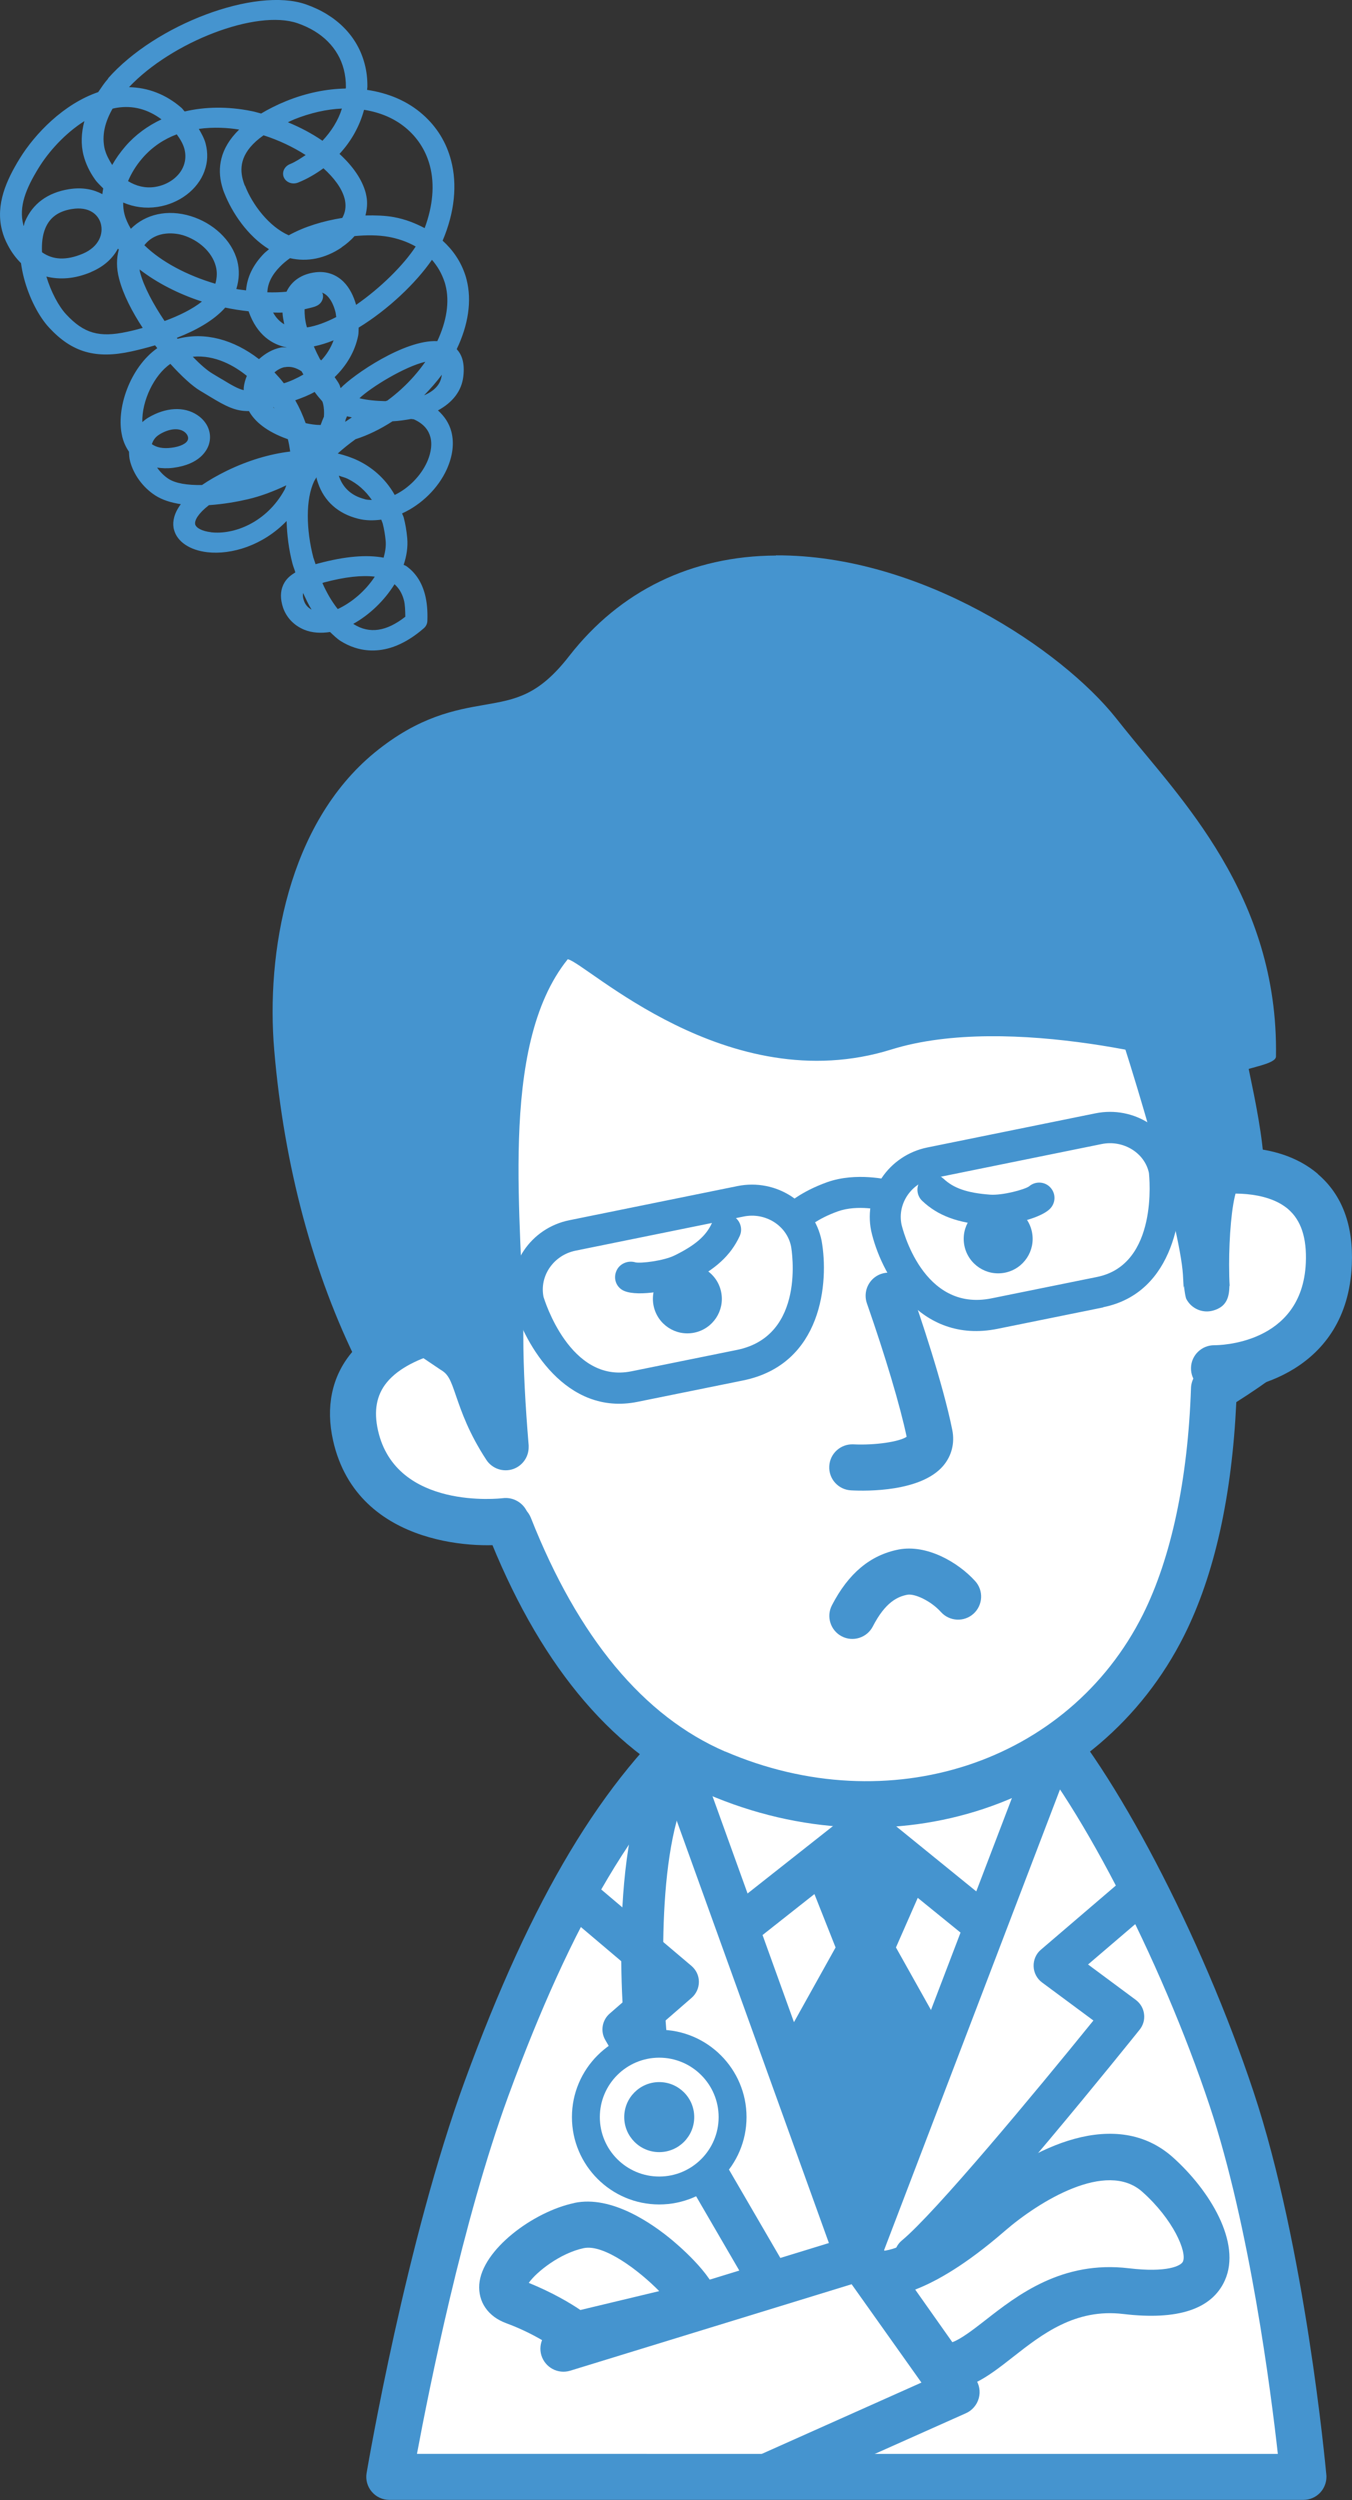
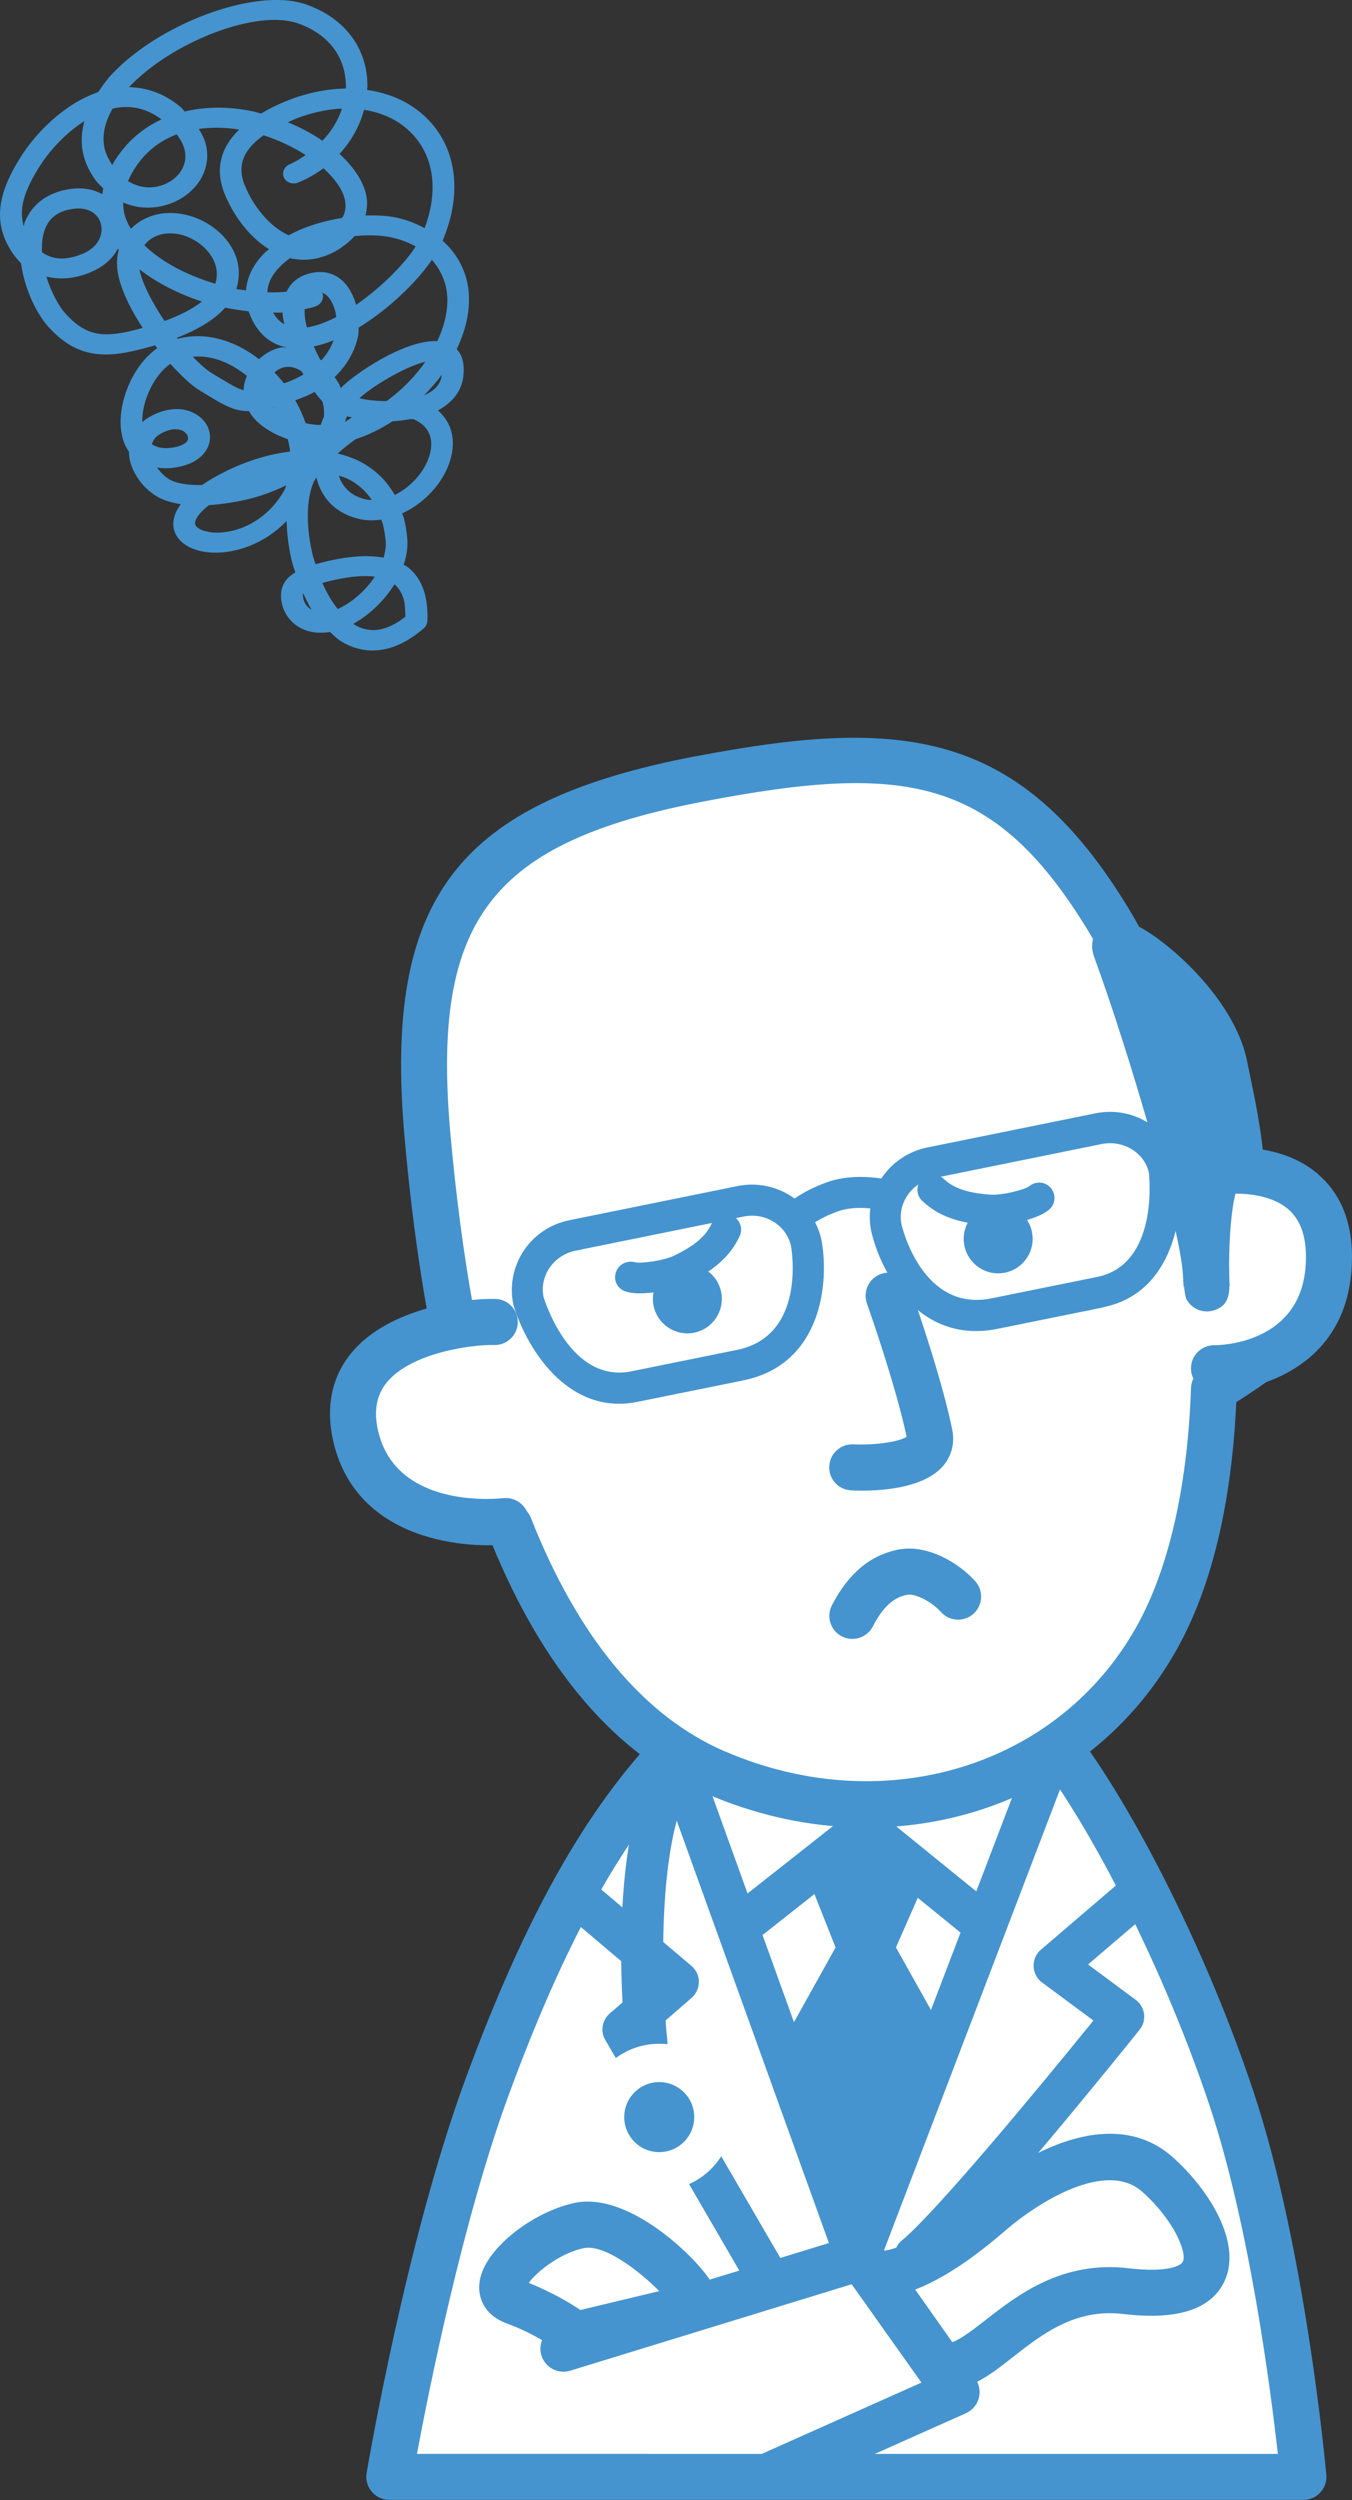
<svg xmlns="http://www.w3.org/2000/svg" viewBox="0 0 139.07 257">
  <rect x="0" y="0" width="139.07" height="257" fill="#333333" stroke="none" />
  <defs>
    <style>.d,.e{fill:#fff;}.f{fill:#4594cf;}.g,.e{isolation:isolate;}</style>
  </defs>
  <g id="a" />
  <g id="b">
    <g id="c">
      <g>
        <g>
          <g>
            <path class="e" d="M126.7,215.78c5.29,15.92,7.38,38.85,7.38,38.85H40.06s3.97-23.49,10-39.92c6.02-16.44,12.76-29.33,22.74-38.03,8.23-7.17,28.9-5.04,33.28-.45,6.41,6.72,15.34,23.63,20.63,39.55Z" />
            <path class="f" d="M71.23,174.89c-9.26,8.06-16.48,20.09-23.41,39-6.03,16.45-9.94,39.37-10.11,40.34-.12,.69,.08,1.39,.53,1.92,.45,.53,1.11,.84,1.81,.84h94.02c.67,0,1.3-.28,1.75-.77,.4-.44,.62-1.01,.62-1.6,0-.07,0-.14-.01-.21-.09-.95-2.17-23.39-7.49-39.38-5.31-15.98-14.4-33.36-21.16-40.44-5.43-5.69-27.5-7.58-36.55,.3Zm60.21,77.37H42.89c1.24-6.63,4.7-23.95,9.38-36.74,6.64-18.12,13.45-29.55,22.07-37.05,7.24-6.3,26.45-4.34,30.01-.61,6.23,6.53,15.06,23.52,20.09,38.66h0c4.12,12.4,6.29,29.36,7,35.73Z" />
          </g>
          <g>
            <path class="e" d="M43.96,116.55c.53,6.05,1.3,12.25,2.4,18.33,.81,4.41-4.97,8.97-3.78,13.15,.9,3.14,4.46,6.59,9.82,8.89,4.61,11.67,11.39,21.08,21.26,25.34,17.2,7.42,37.56,1.71,46.02-15.19,3.32-6.63,4.9-15.2,5.2-24.28,10.79-6.69,8.74-7.77,8.37-11.9-.39-4.32-9.77-9.04-10.66-13.19-1.88-8.8-4.82-16.92-8.56-23.09-10.21-16.82-20.4-18.68-42.05-14.54-23.69,4.54-30.01,13.89-28.04,36.48Z" />
            <path class="f" d="M71.56,77.74c-24.53,4.7-32.09,14.54-29.96,39.01h0c.57,6.58,1.39,12.82,2.43,18.55,.02,.14,.04,.29,.04,.44,0,1.29-.89,2.94-1.76,4.54-1.08,1.99-2.27,4.19-2.27,6.55,0,.6,.08,1.22,.26,1.84,1.08,3.78,4.92,7.42,10.26,9.94,5.33,13.06,12.78,21.76,22.17,25.81,19.18,8.27,40.28,1.26,49.08-16.3,3.13-6.25,4.91-14.35,5.36-23.98,6.88-4.37,8.83-6.77,8.83-10.07,0-.63-.07-1.3-.18-2.02l-.19-1.38c-.29-3.18-3.31-5.88-6.24-8.49-1.87-1.67-4.2-3.75-4.46-4.98-1.99-9.32-5.05-17.56-8.85-23.82-11.17-18.41-23.25-19.71-44.52-15.63Zm3.05,102.33c-8.4-3.62-15.13-11.71-20-24.03-.23-.59-.69-1.06-1.27-1.31-5.37-2.31-7.92-5.41-8.48-7.37-.34-1.2,.61-2.97,1.62-4.84,1.29-2.39,2.76-5.1,2.21-8.08-1.01-5.58-1.81-11.67-2.38-18.11h0c-1.9-21.82,4.2-29.75,26.13-33.95,20.77-3.98,29.87-2.55,39.57,13.44,3.53,5.81,6.38,13.54,8.27,22.35,.59,2.75,3.19,5.07,5.94,7.53,1.92,1.72,4.55,4.07,4.67,5.38l.23,1.71c.33,2.07,.49,3.02-7.49,7.96-.67,.42-1.09,1.14-1.12,1.93-.32,9.41-2.03,17.46-4.95,23.3-7.66,15.28-26.13,21.33-42.97,14.07Z" />
          </g>
          <path class="f" d="M93.64,132.42c.98,2.79,3.35,9.8,4.31,14.56,.28,1.37-.06,2.69-.94,3.72-2.29,2.66-7.83,2.6-9.47,2.51-1.31-.07-2.31-1.18-2.24-2.48,.06-1.31,1.18-2.31,2.48-2.25,2.23,.11,4.75-.27,5.48-.78-.66-3.14-2.17-8.22-4.09-13.72-.09-.26-.13-.52-.13-.78,0-.98,.61-1.9,1.59-2.24,1.24-.43,2.59,.22,3.02,1.46Z" />
          <g>
            <path class="e" d="M50.89,135.9c-3.34-.08-16.61,1.46-14.32,11.66,2.29,10.2,14.86,8.92,15.5,8.79" />
            <path class="f" d="M50.95,133.53c1.31,.03,2.34,1.12,2.31,2.43-.03,1.31-1.12,2.34-2.43,2.31-2.42-.06-8.56,.82-11.04,3.84-1.06,1.3-1.36,2.91-.91,4.93,1.85,8.25,12.67,6.99,12.78,6.98,1.27-.19,2.49,.66,2.72,1.92s-.57,2.47-1.83,2.73c-2.5,.51-15.75,.73-18.29-10.59-.77-3.44-.13-6.55,1.87-8.98,3.92-4.78,12.03-5.64,14.82-5.57Z" />
          </g>
          <g>
            <path class="e" d="M123.84,120.65c3.27-.67,13.31-1.16,12.85,9.29-.46,10.44-11.17,10.75-11.83,10.73" />
            <path class="f" d="M135.56,120.7c2.5,2.13,3.67,5.27,3.49,9.34-.48,10.94-10.45,13.09-14.25,12.99-1.3-.03-2.32-1.11-2.29-2.41,.02-1.3,1.1-2.34,2.4-2.33,.37,0,9.04-.03,9.41-8.47,.11-2.57-.49-4.38-1.83-5.53-2.26-1.92-6.33-1.72-8.17-1.34-1.28,.26-2.53-.56-2.8-1.84-.26-1.28,.56-2.53,1.84-2.8,1.27-.26,7.81-1.37,12.2,2.37Z" />
          </g>
          <path class="f" d="M99.2,128.06c.39,1.92,2.26,3.16,4.18,2.77,1.92-.39,3.16-2.26,2.77-4.18-.39-1.92-2.26-3.16-4.18-2.77-1.92,.39-3.16,2.26-2.77,4.18Z" />
          <path class="f" d="M67.23,134.23c.39,1.92,2.26,3.16,4.18,2.77,1.92-.39,3.16-2.26,2.77-4.18-.39-1.92-2.26-3.16-4.18-2.77-1.92,.39-3.16,2.26-2.77,4.18Z" />
-           <path class="f" d="M79.82,57.11c-8.68,.04-16.04,3.61-21.28,10.34-3.15,4.05-5.48,4.45-8.71,5.01-3,.52-6.73,1.17-11.3,4.91h0c-8.91,7.32-11.18,20.61-10.32,30.61,1.01,11.87,4.02,23.07,8.69,32.38,.38,.75,1.12,1.24,1.96,1.3,.84,.06,1.64-.33,2.12-1.03,.7-1.02,1.12-1.53,1.39-1.82,.26,.18,.53,.37,.53,.37l2.39,1.61c.83,.48,1.04,1.01,1.64,2.77,.55,1.59,1.3,3.77,3.1,6.52,.59,.9,1.73,1.29,2.75,.94,.96-.33,1.6-1.24,1.6-2.24,0-.07,0-.13,0-.2-.34-4.1-.55-7.82-.55-11.27,0-11.38-2.71-29.67,4.57-38.7,1.88,.34,16.45,14.52,33.28,9.28,12.14-3.78,31.03,1.36,33.85,2.5,.72,.29,1.54,.21,2.19-.22,.65-.43,3.52-.77,3.53-1.56,.28-16.54-9.96-26.66-15.64-33.77l-.79-.99c-5.55-7-20.07-16.82-35-16.76Z" />
          <g>
            <path class="f" d="M127.66,120.2c-5.03-3.99-3.15,18.16-3.62,10.69-.33-5.23-5.51-23.05-9.27-33.32-1.01-2.77,9.8,4.85,11.19,12.03,.36,1.87,1.59,7.07,1.7,10.6Z" />
            <path class="f" d="M113.04,95.45c-.34,.36-1.06,1.37-.49,2.93,3.77,10.31,8.82,27.75,9.13,32.66l.08,1.44s0-.09,0-.13c0-.05,.02-.09,.03-.14,.07,.67,.16,1.16,.24,1.33,.52,.99,1.66,1.49,2.74,1.19,1.38-.38,1.68-1.33,1.69-2.59,0,.04,.03,.08,.03,.12-.04-.63-.06-1.41-.06-2.25,0-2.77,.25-6.15,.76-7.63,.53,.1,1.06,.14,1.54-.12,.8-.42,1.33-1.23,1.3-2.13-.09-3.1-.96-7.22-1.47-9.68l-.27-1.3c-1.33-6.91-9.4-13.55-12.3-14.39-1.64-.47-2.6,.33-2.94,.69Zm12.02,22.27c-.26,.13-.53,.26-.74,.43-.17,.14-.32,.35-.48,.53-1.39-5.18-3.13-10.94-4.79-15.94,2.05,2.06,4.09,4.76,4.58,7.3l.28,1.37c.34,1.65,.85,4.08,1.14,6.31Z" />
          </g>
          <path class="f" d="M97.03,121.15c1.05,1,2.44,1.48,4.79,1.66,1.28,.1,3.57-.52,4.03-.85,.65-.56,1.63-.51,2.2,.12,.58,.63,.55,1.6-.06,2.2-1.15,1.11-4.7,1.81-6.41,1.68-3.1-.24-5.11-.99-6.72-2.51-.63-.6-.66-1.6-.06-2.23,.6-.63,1.6-.66,2.23-.06Z" />
          <path class="f" d="M75.31,124.97c.79,.36,1.14,1.3,.78,2.09-.93,2.01-2.51,3.46-5.3,4.83-1.55,.76-5.07,1.45-6.58,.82-.79-.33-1.14-1.21-.83-2,.3-.8,1.23-1.2,2.04-.92l-.07-.02c.55,.13,2.91-.15,4.06-.72,2.11-1.04,3.22-2,3.82-3.32,.36-.79,1.3-1.14,2.09-.78Z" />
          <path class="f" d="M100.31,162.54c.88,.97,.8,2.47-.17,3.35-.97,.88-2.47,.8-3.35-.17-1.06-1.18-2.74-1.92-3.46-1.78-.97,.19-2.25,.73-3.55,3.26-.6,1.16-2.03,1.62-3.19,1.02-1.16-.6-1.62-2.03-1.02-3.19,1.7-3.29,3.95-5.17,6.87-5.74,2.89-.55,6.11,1.3,7.88,3.26Z" />
          <g>
            <path class="e" d="M101.79,227.57c4.17-3.62,12.25-8.49,17.28-4.03,5.02,4.47,9.52,13.52-3.24,11.99-10.11-1.21-14.6,8.78-19.06,7.67-3.25-4.61-6.7-9.49-6.7-9.49,0,0,3.35,1.11,11.72-6.14Z" />
            <path class="f" d="M100.24,225.78h0c-6.76,5.86-9.64,5.63-9.67,5.62l.24,.06c-.96-.24-2.05,.11-2.62,.93s-.64,1.88-.06,2.69l6.7,9.49c.33,.46,.81,.8,1.36,.93,2.98,.74,5.42-1.17,8.01-3.2,3-2.35,6.41-5.01,11.34-4.42,5.61,.67,9.12-.49,10.45-3.45,1.74-3.88-1.56-9.28-5.36-12.67-5.75-5.11-14.31-1.28-20.4,4.01Zm15.87,7.4c-6.88-.82-11.47,2.77-14.82,5.39-1.19,.93-2.47,1.9-3.33,2.21-.75-1.07-2.16-3.06-3.82-5.41,2.23-.86,5.24-2.58,9.2-6.01h0c3.52-3.05,10.45-7.33,14.15-4.05,3.19,2.83,4.63,6.2,4.19,7.18-.2,.44-1.62,1.16-5.57,.69Zm-26,2.89c-.26,0-.53-.02-.79-.11,.16,.05,.51,.07,.79,.11Z" />
          </g>
          <g>
-             <path class="e" d="M71.68,237.04c.05-1.6-7.42-9.23-12.11-8.25-4.69,.98-10.48,6.42-6.67,7.82,3.81,1.4,6.32,3.41,6.32,3.41l12.46-2.99Z" />
            <path class="f" d="M59.08,226.47c-4.22,.88-9.51,4.81-9.78,8.36-.13,1.82,.91,3.32,2.78,4,3.37,1.24,5.64,3.02,5.66,3.04,.57,.45,1.32,.62,2.03,.45l12.46-2.99c1.04-.25,1.78-1.16,1.82-2.23,.07-2.36-3.34-5.48-4.8-6.72-2.15-1.81-6.34-4.72-10.16-3.92Zm8.72,9.06c-3.17,.76-6.87,1.65-8.1,1.94-1.04-.71-2.88-1.8-5.31-2.79,.82-1.16,3.26-3.07,5.66-3.57,2.07-.43,5.67,2.29,7.76,4.42Z" />
          </g>
          <path class="f" d="M90.48,230.68l9.85,13.86c.41,.58,.54,1.31,.35,2-.19,.68-.67,1.25-1.32,1.54l-18.99,8.47c-1.2,.53-2.6,0-3.13-1.2-.14-.31-.21-.64-.21-.96,0-.91,.52-1.77,1.4-2.16,0,0,12.43-5.55,16.35-7.3-2.03-2.85-5.88-8.28-7.18-10.11-2.93,.9-28.95,8.89-28.95,8.89-1.25,.38-2.57-.32-2.96-1.57-.38-1.25,.32-2.57,1.57-2.96l30.59-9.39c.98-.3,2.03,.06,2.63,.89Z" />
          <g class="g">
            <path class="f" d="M82.22,126.68c-.52,.11-1.08-.05-1.47-.46-.61-.63-.6-1.63,.03-2.25,.15-.15,1.54-1.46,4.33-2.45,2.97-1.05,6.28-.23,6.42-.2,.86,.22,1.37,1.09,1.15,1.95-.22,.86-1.09,1.37-1.95,1.15-.02,0-2.51-.62-4.55,.11-2.13,.76-3.17,1.73-3.18,1.74-.23,.21-.5,.35-.78,.41Z" />
            <path class="f" d="M76.44,141.91l-10.86,2.2c-7.37,1.49-11.58-5.9-12.78-10.01-.82-4.03,1.78-7.85,5.76-8.66l17.29-3.51c3.98-.81,7.87,1.71,8.66,5.6,.77,4.27,.08,12.72-8.07,14.38Zm-17.24-13.34c-2.25,.46-3.73,2.59-3.29,4.76,.08,.24,2.71,8.93,9.04,7.64l10.86-2.2c7.1-1.44,5.63-10.27,5.56-10.64-.43-2.13-2.63-3.53-4.88-3.07l-17.29,3.51Z" />
            <path class="f" d="M113.49,134.4l-10.86,2.2c-8.14,1.65-12.08-5.86-13.02-10.07-.8-3.93,1.8-7.76,5.78-8.57l17.29-3.51c3.98-.81,7.87,1.71,8.66,5.6,.52,4.39-.48,12.84-7.85,14.33Zm-17.47-13.29c-2.25,.46-3.73,2.59-3.29,4.76,.08,.34,2.16,9.04,9.26,7.6l10.86-2.2c6.33-1.28,5.37-10.31,5.33-10.69-.42-2.04-2.61-3.43-4.87-2.97l-17.29,3.51Z" />
          </g>
          <path class="f" d="M88.2,234.55h-.02c-.9,0-1.7-.58-2-1.42l-18.35-50.9c-.4-1.12,.18-2.35,1.3-2.76,1.12-.41,2.35,.18,2.76,1.3l16.39,45.44,17.68-46.27c.43-1.11,1.68-1.66,2.78-1.24,1.11,.42,1.67,1.67,1.24,2.78l-19.75,51.69c-.32,.83-1.12,1.38-2.01,1.38Z" />
          <path class="f" d="M94.14,234.13c-.62,0-1.23-.27-1.66-.78-.76-.92-.63-2.27,.29-3.03,3.4-2.81,13.66-15.15,19.7-22.61l-5.28-3.91c-.53-.39-.85-1-.87-1.66s.25-1.29,.75-1.71l8.93-7.64c.91-.77,2.26-.67,3.04,.24s.67,2.26-.24,3.04l-6.88,5.88,4.91,3.64c.47,.35,.78,.87,.85,1.45,.08,.58-.09,1.16-.46,1.62-.68,.85-16.78,20.9-21.71,24.98-.4,.33-.89,.49-1.37,.49Z" />
          <path class="f" d="M78.74,235.92c-.74,0-1.46-.38-1.86-1.07l-14.62-25.14c-.52-.89-.33-2.03,.45-2.71l3.73-3.24-8.52-7.21c-.91-.77-1.02-2.13-.25-3.03,.76-.91,2.13-1.03,3.03-.25l10.43,8.83c.48,.41,.76,1,.76,1.63s-.27,1.23-.74,1.64l-4.28,3.72,13.73,23.6c.6,1.03,.25,2.35-.78,2.94-.34,.2-.71,.29-1.08,.29Z" />
          <path class="f" d="M76.87,199.56c-.64,0-1.27-.28-1.69-.82-.74-.93-.58-2.29,.36-3.02l12.07-9.52c.79-.63,1.91-.62,2.69,.02l11.48,9.32c.92,.75,1.06,2.11,.31,3.03-.75,.92-2.1,1.07-3.03,.31l-10.14-8.23-10.72,8.46c-.39,.31-.86,.46-1.33,.46Z" />
          <polygon class="f" points="83.33 193.59 85.95 200.2 80.9 209.26 88.65 231.22 97.12 209.05 92.16 200.2 94.89 193.99 88.95 187.88 83.33 193.59" />
          <path class="f" d="M66.5,212.25c-1.09,0-2.02-.82-2.14-1.92-.09-.86-2.19-21.19,3.39-29.73,.65-1,1.99-1.27,2.98-.63,1,.65,1.28,1.98,.63,2.98-3.93,6.02-3.29,21.47-2.71,26.91,.13,1.18-.73,2.24-1.91,2.37-.08,0-.15,.01-.23,.01Z" />
          <g>
            <g>
              <circle class="d" cx="67.81" cy="217.64" r="7.54" />
-               <path class="f" d="M67.81,226.62c-4.95,0-8.98-4.03-8.98-8.98s4.03-8.98,8.98-8.98,8.98,4.03,8.98,8.98-4.03,8.98-8.98,8.98Zm0-15.09c-3.37,0-6.11,2.74-6.11,6.11s2.74,6.11,6.11,6.11,6.11-2.74,6.11-6.11-2.74-6.11-6.11-6.11Z" />
            </g>
            <circle class="f" cx="67.81" cy="217.64" r="3.6" />
          </g>
        </g>
        <path class="f" d="M11.14,8.06c-.41,.47-.72,.94-1.04,1.41-3.57,1.22-6.52,4.3-8.08,6.84C.69,18.48-.49,21,.21,23.69c.13,.51,.33,1.02,.61,1.54,.38,.72,.83,1.32,1.34,1.82,.07,.51,.17,1.02,.3,1.52,.54,2.08,1.56,4.01,2.61,5.13,2.34,2.52,4.78,3.23,8.43,2.43,.73-.16,1.57-.37,2.45-.63,.08,.1,.15,.19,.23,.29-2.78,1.95-4.3,6.22-3.61,9.07,0,.03,.01,.06,.02,.09,.15,.57,.38,1.06,.68,1.49,.01,.32,.02,.64,.11,.97,.35,1.35,1.3,2.69,2.59,3.52,.74,.48,1.66,.75,2.63,.9-.7,.94-.85,1.76-.75,2.4,.01,.08,.03,.16,.05,.23,.32,1.22,1.61,2.1,3.43,2.31,2.46,.28,5.71-.68,8.15-3.21,.04,1.41,.22,2.9,.6,4.36,.08,.31,.21,.61,.3,.92-.44,.27-.84,.58-1.11,1.03-.39,.65-.47,1.41-.25,2.27,.03,.1,.06,.21,.09,.31,.35,1.03,1.12,1.84,2.17,2.28,.82,.34,1.75,.38,2.67,.24,.36,.34,.71,.69,1.11,.94,1.52,.95,4.64,2.05,8.53-1.32,.23-.2,.36-.47,.37-.75,.04-1.03-.04-1.94-.25-2.74-.33-1.26-.97-2.23-1.91-2.9-.08-.06-.19-.08-.28-.13,.3-.9,.45-1.82,.37-2.74-.07-.77-.19-1.47-.36-2.12-.04-.16-.12-.28-.17-.43,2.02-.92,3.72-2.61,4.59-4.52,.63-1.39,.78-2.72,.48-3.88-.22-.85-.7-1.58-1.38-2.19,1.51-.82,2.44-2,2.61-3.5,.08-.69,.04-1.25-.08-1.7-.13-.48-.35-.82-.6-1.1,1.18-2.46,1.58-4.97,1.01-7.16-.03-.13-.07-.26-.11-.39-.46-1.44-1.28-2.63-2.35-3.6,1.24-2.92,1.52-5.77,.87-8.24-.47-1.82-1.44-3.43-2.9-4.72-1.58-1.4-3.56-2.22-5.74-2.54,0-.11,.03-.21,.03-.31,.01-.82-.08-1.61-.28-2.36-.73-2.82-2.88-5.03-6.07-6.13-5.17-1.79-15.43,2.06-20.33,7.62ZM2.4,23.11c-.49-1.87,.27-3.73,1.57-5.84,1.01-1.65,2.69-3.54,4.71-4.82-.32,1.2-.38,2.39-.08,3.54,.22,.84,.61,1.66,1.16,2.44,.25,.36,.57,.64,.86,.94-.04,.2-.07,.39-.09,.59-.89-.48-2.03-.74-3.44-.51-2.19,.35-3.75,1.5-4.52,3.33-.06,.14-.08,.31-.13,.46-.01-.04-.04-.08-.05-.12Zm8.4-7.67c-.4-1.54,.05-2.99,.78-4.27,.14-.03,.28-.07,.43-.09,1.66-.27,3.2,.15,4.6,1.19-1.42,.67-2.68,1.58-3.71,2.77-.55,.64-1,1.28-1.36,1.92-.32-.51-.6-1.02-.73-1.52Zm-6.13,8.01c.46-1.1,1.35-1.74,2.72-1.96,1.79-.29,2.71,.57,2.97,1.47,.3,1.04-.15,2.4-1.84,3.12-1.72,.72-3.09,.64-4.2-.15-.04-.89,.04-1.75,.35-2.48Zm9.96-7.17c1.05-1.22,2.28-1.99,3.55-2.47,.37,.5,.66,1.01,.79,1.5,.15,.58,.13,1.15-.07,1.7-.41,1.13-1.58,2-2.97,2.21-.99,.15-1.93-.09-2.76-.6,.33-.77,.78-1.55,1.46-2.34Zm6.4,1.31c.34-.92,.37-1.88,.12-2.83-.13-.51-.41-1.01-.7-1.51,1.53-.21,2.98-.12,4.15,.07-2.01,1.95-2.24,4-1.79,5.72,.07,.28,.16,.56,.27,.82,.78,1.98,2.37,4.39,4.59,5.76-.16,.14-.34,.27-.49,.42-1.15,1.16-1.77,2.47-1.87,3.81-.33-.05-.66-.07-1-.14,.31-1.01,.33-1.98,.1-2.88-.57-2.18-2.53-3.92-4.78-4.61-2.4-.74-4.67-.2-6.17,1.3-.29-.49-.52-.98-.65-1.48-.11-.4-.14-.81-.14-1.22,1.09,.47,2.29,.64,3.53,.45,2.24-.34,4.14-1.78,4.83-3.67ZM30.61,2.39c2.52,.87,4.18,2.55,4.75,4.73,.15,.59,.23,1.21,.22,1.87,0,.04-.02,.07-.02,.11-1.96,.04-4.02,.44-6.12,1.29-1.01,.41-1.84,.84-2.58,1.28-.33-.08-.65-.19-.99-.25-2.46-.5-4.78-.45-6.87,.04-.13-.12-.2-.26-.34-.38-1.59-1.38-3.43-2.08-5.39-2.12C17.68,4.29,26.39,.93,30.61,2.39ZM9.37,27.96c1.38-.58,2.25-1.45,2.76-2.4,.03,.03,.07,.06,.09,.1-.24,.89-.26,1.89,.03,2.99,.42,1.63,1.34,3.4,2.43,5.06-.54,.15-1.08,.29-1.61,.4-2.86,.62-4.44,.17-6.27-1.8-.77-.83-1.55-2.3-2.03-3.88,1.38,.34,2.91,.25,4.6-.46Zm5.03,.01c-.03-.1-.02-.18-.04-.27,1.78,1.38,4.01,2.52,6.41,3.3-.97,.77-2.33,1.45-3.84,2-1.16-1.72-2.14-3.54-2.53-5.03Zm4.42-3.79c1.59,.49,2.99,1.7,3.38,3.2,.15,.56,.13,1.17-.05,1.79-2.88-.85-5.54-2.24-7.3-3.96,1.25-1.61,3.3-1.23,3.97-1.03Zm6.36-5.1c-.08-.2-.15-.42-.21-.64-.34-1.29-.18-2.9,2.14-4.53,1.57,.5,3.05,1.21,4.33,2.03-.52,.34-1.02,.69-1.61,.93-.53,.21-.81,.74-.68,1.23,.01,.05,.03,.09,.05,.14,.23,.52,.88,.76,1.46,.53,.95-.38,1.81-.89,2.61-1.47,1.11,1,1.9,2.07,2.17,3.1,.02,.07,.04,.15,.05,.22,.12,.65,.02,1.24-.28,1.78-1.97,.32-3.89,.89-5.51,1.79-2.02-.89-3.73-3.13-4.5-5.11Zm5.06-6.8c1.69-.68,3.36-1.05,4.93-1.12-.38,1.23-1.09,2.34-2,3.31-1.07-.73-2.26-1.37-3.56-1.9,.22-.1,.39-.19,.63-.29Zm-7.08,19.34c.8,.17,1.6,.29,2.41,.38,.87,2.48,2.46,3.43,3.94,3.72-.2,.01-.39-.04-.6,0-.87,.17-1.63,.62-2.27,1.2-2.61-2.02-5.59-2.83-8.37-2.09-.03-.03-.05-.07-.08-.1,1.93-.75,3.78-1.76,4.98-3.11Zm11.97-6.19c.52-.35,.97-.74,1.34-1.16,1.2-.11,2.4-.12,3.51,.08,.88,.16,1.86,.47,2.78,.99-1.26,1.93-3.63,4.27-6.13,6-.25-.88-.66-1.75-1.3-2.38-.77-.76-1.77-1.1-2.86-.97-1.43,.17-2.47,.88-3,2-.63,.06-1.29,.08-1.97,.06,.03-.91,.46-1.79,1.3-2.64,.3-.31,.65-.6,1.03-.87,1.78,.41,3.62,.04,5.31-1.1Zm2.32-14.14c1.72,.27,3.26,.93,4.48,2.02,1.15,1.02,1.92,2.31,2.3,3.77,.49,1.9,.3,4.09-.55,6.37-.95-.5-1.97-.91-3.16-1.13-.94-.17-1.93-.19-2.93-.17,.16-.64,.23-1.3,.1-1.98-.02-.11-.05-.22-.07-.33-.36-1.38-1.33-2.77-2.7-4.02,1.22-1.31,2.08-2.87,2.53-4.54Zm-19.93,26.11c1.16,1.28,2.27,2.3,3.07,2.77l.93,.56c1.74,1.06,2.71,1.55,4.09,1.53,.56,1.03,1.78,2.11,4,2.89,.11,.43,.18,.85,.24,1.27-2.11,.25-4.32,.91-6.51,1.97-1.04,.51-1.86,.99-2.56,1.47-1.51,.03-2.74-.17-3.47-.65-.45-.3-.84-.7-1.15-1.14,.52,.07,1.06,.1,1.66,.02,2.74-.35,3.48-1.8,3.67-2.41,.35-1.12-.12-2.3-1.19-3.01-1.36-.91-3.25-.81-5.06,.27-.22,.13-.41,.29-.6,.45-.06-2.19,1.22-4.85,2.88-5.98Zm-1.12,7.26c.98-.59,1.93-.7,2.53-.29,.32,.22,.48,.55,.4,.82-.12,.4-.78,.73-1.71,.84-.86,.11-1.52-.03-2-.37,.13-.4,.36-.75,.79-1Zm6.41-5.68l-.95-.57c-.57-.34-1.28-.96-2.03-1.74,2.32-.21,4.3,.95,5.56,1.97-.16,.39-.28,.81-.32,1.23,0,.06,0,.16,0,.24-.62-.15-1.23-.51-2.25-1.13Zm5.28-6.85c.32,0,.66,.02,.97,0,.01,.39,.1,.8,.18,1.21-.46-.27-.84-.66-1.15-1.21Zm4.36-.64c.56-.19,.88-.74,.75-1.26,0-.03-.02-.05-.03-.08-.01-.03-.05-.04-.06-.07,.17,.05,.35,.15,.55,.34,.4,.39,.67,.99,.84,1.63,.05,.18,.05,.36,.09,.54-1.06,.55-2.07,.92-3.01,1.07,0-.04-.03-.08-.04-.11-.17-.64-.22-1.22-.21-1.76,.38-.09,.77-.17,1.12-.29Zm-3.17,6.26c.6-.12,1.18,.05,1.74,.42,.06,.11,.13,.22,.19,.33-.66,.38-1.34,.7-2.01,.9-.31-.4-.63-.76-.97-1.12,.31-.26,.66-.46,1.05-.54Zm5.03-2.76c-.29,.79-.72,1.47-1.27,2.06-.04-.04-.08-.07-.12-.11-.23-.43-.44-.87-.64-1.33,.67-.14,1.34-.34,2.04-.63Zm-6.21,6.87h.03s.08,.08,.1,.13c-.05-.04-.09-.09-.14-.13Zm4.26-1.57c.27,.37,.54,.69,.79,.97,.02,.06,.06,.13,.07,.2,.12,.47,.13,.92,.1,1.37-.12,.28-.24,.57-.34,.86-.53,0-1.04-.08-1.54-.19-.29-.81-.64-1.6-1.07-2.35,.69-.25,1.38-.51,1.99-.86Zm12.07-13.58c.54,.62,1,1.36,1.31,2.31,.03,.1,.06,.19,.08,.29,.45,1.71,.11,3.74-.84,5.76-3.38-.18-8.69,3.5-9.94,4.83-.06-.13-.08-.27-.15-.4-.14-.28-.31-.48-.47-.73,1.24-1.2,2.1-2.66,2.42-4.26,.05-.23,.04-.54,.05-.83,3.04-1.86,5.89-4.58,7.54-6.97Zm-.68,10.48c-.68,.97-1.5,1.92-2.45,2.79-.48,.44-.97,.84-1.46,1.2-.06,.02-.13,.04-.19,.06-.97-.02-1.9-.11-2.68-.3,1.21-1.14,4.62-3.24,6.78-3.75Zm1.69,1.34s0,.03,0,.04c-.11,.9-.69,1.57-1.77,2.05-.01,0-.03,0-.04,.01,.66-.68,1.28-1.38,1.81-2.1Zm-9.75,4.26c.16,.05,.34,.07,.5,.12-.22,.14-.43,.29-.65,.43-.01,0-.03,.01-.04,.02,.01-.09,.05-.17,.06-.25,.05-.1,.08-.22,.13-.31Zm-14,11.92c-.88-.1-1.52-.43-1.62-.82,0-.01,0-.03,0-.04-.05-.34,.27-1.03,1.42-1.92,1.5-.1,2.95-.36,4.01-.61,1.26-.29,2.63-.8,3.95-1.43-.06,.14-.1,.3-.17,.44-1.86,3.4-5.23,4.66-7.57,4.39Zm10.55,2.65c-.76-2.93-.81-6.02,.07-7.89,.06-.12,.16-.27,.25-.41,.01,.04,0,.09,.01,.14,.04,.15,.09,.31,.14,.45,.64,1.88,2.06,3.15,4.11,3.67,.81,.21,1.61,.2,2.4,.1,.04,.14,.11,.26,.15,.41,.14,.55,.24,1.14,.3,1.77,.05,.57-.05,1.15-.21,1.73-1.72-.32-3.89-.16-6.71,.59-.09,.02-.2,.06-.29,.08-.06-.21-.15-.42-.21-.63Zm5.27-6.05c-1.34-.34-2.23-1.14-2.65-2.37v-.04c.29,.11,.62,.18,.9,.32,1.03,.5,1.85,1.25,2.49,2.18-.25-.01-.5-.02-.74-.08Zm2.86-8c.66-.03,1.29-.13,1.92-.24,.11,.03,.23,.01,.33,.06,1,.46,1.47,1.12,1.65,1.8,.26,.99-.1,2.04-.36,2.6-.63,1.38-1.87,2.66-3.31,3.35-1.02-1.81-2.46-2.89-3.72-3.51-.66-.32-1.38-.57-2.14-.75,.56-.51,1.18-1,1.83-1.47,1.28-.41,2.55-1.03,3.8-1.84Zm-9.11,18.43c-.02-.06-.04-.12-.06-.19-.05-.2-.06-.41-.02-.59,.27,.59,.54,1.18,.87,1.71-.3-.17-.63-.43-.79-.93Zm2.01-1.85c2.25-.6,3.96-.77,5.28-.61-.95,1.45-2.36,2.66-3.81,3.33-.61-.77-1.14-1.68-1.58-2.68,.03,0,.08-.02,.11-.03Zm7.31,.17c.44,.39,.77,.91,.96,1.61,.13,.48,.14,1.1,.15,1.73-1.93,1.51-3.67,1.79-5.3,.77-.02-.01-.03-.03-.05-.04,1.66-.92,3.19-2.38,4.24-4.07Z" />
      </g>
    </g>
  </g>
</svg>